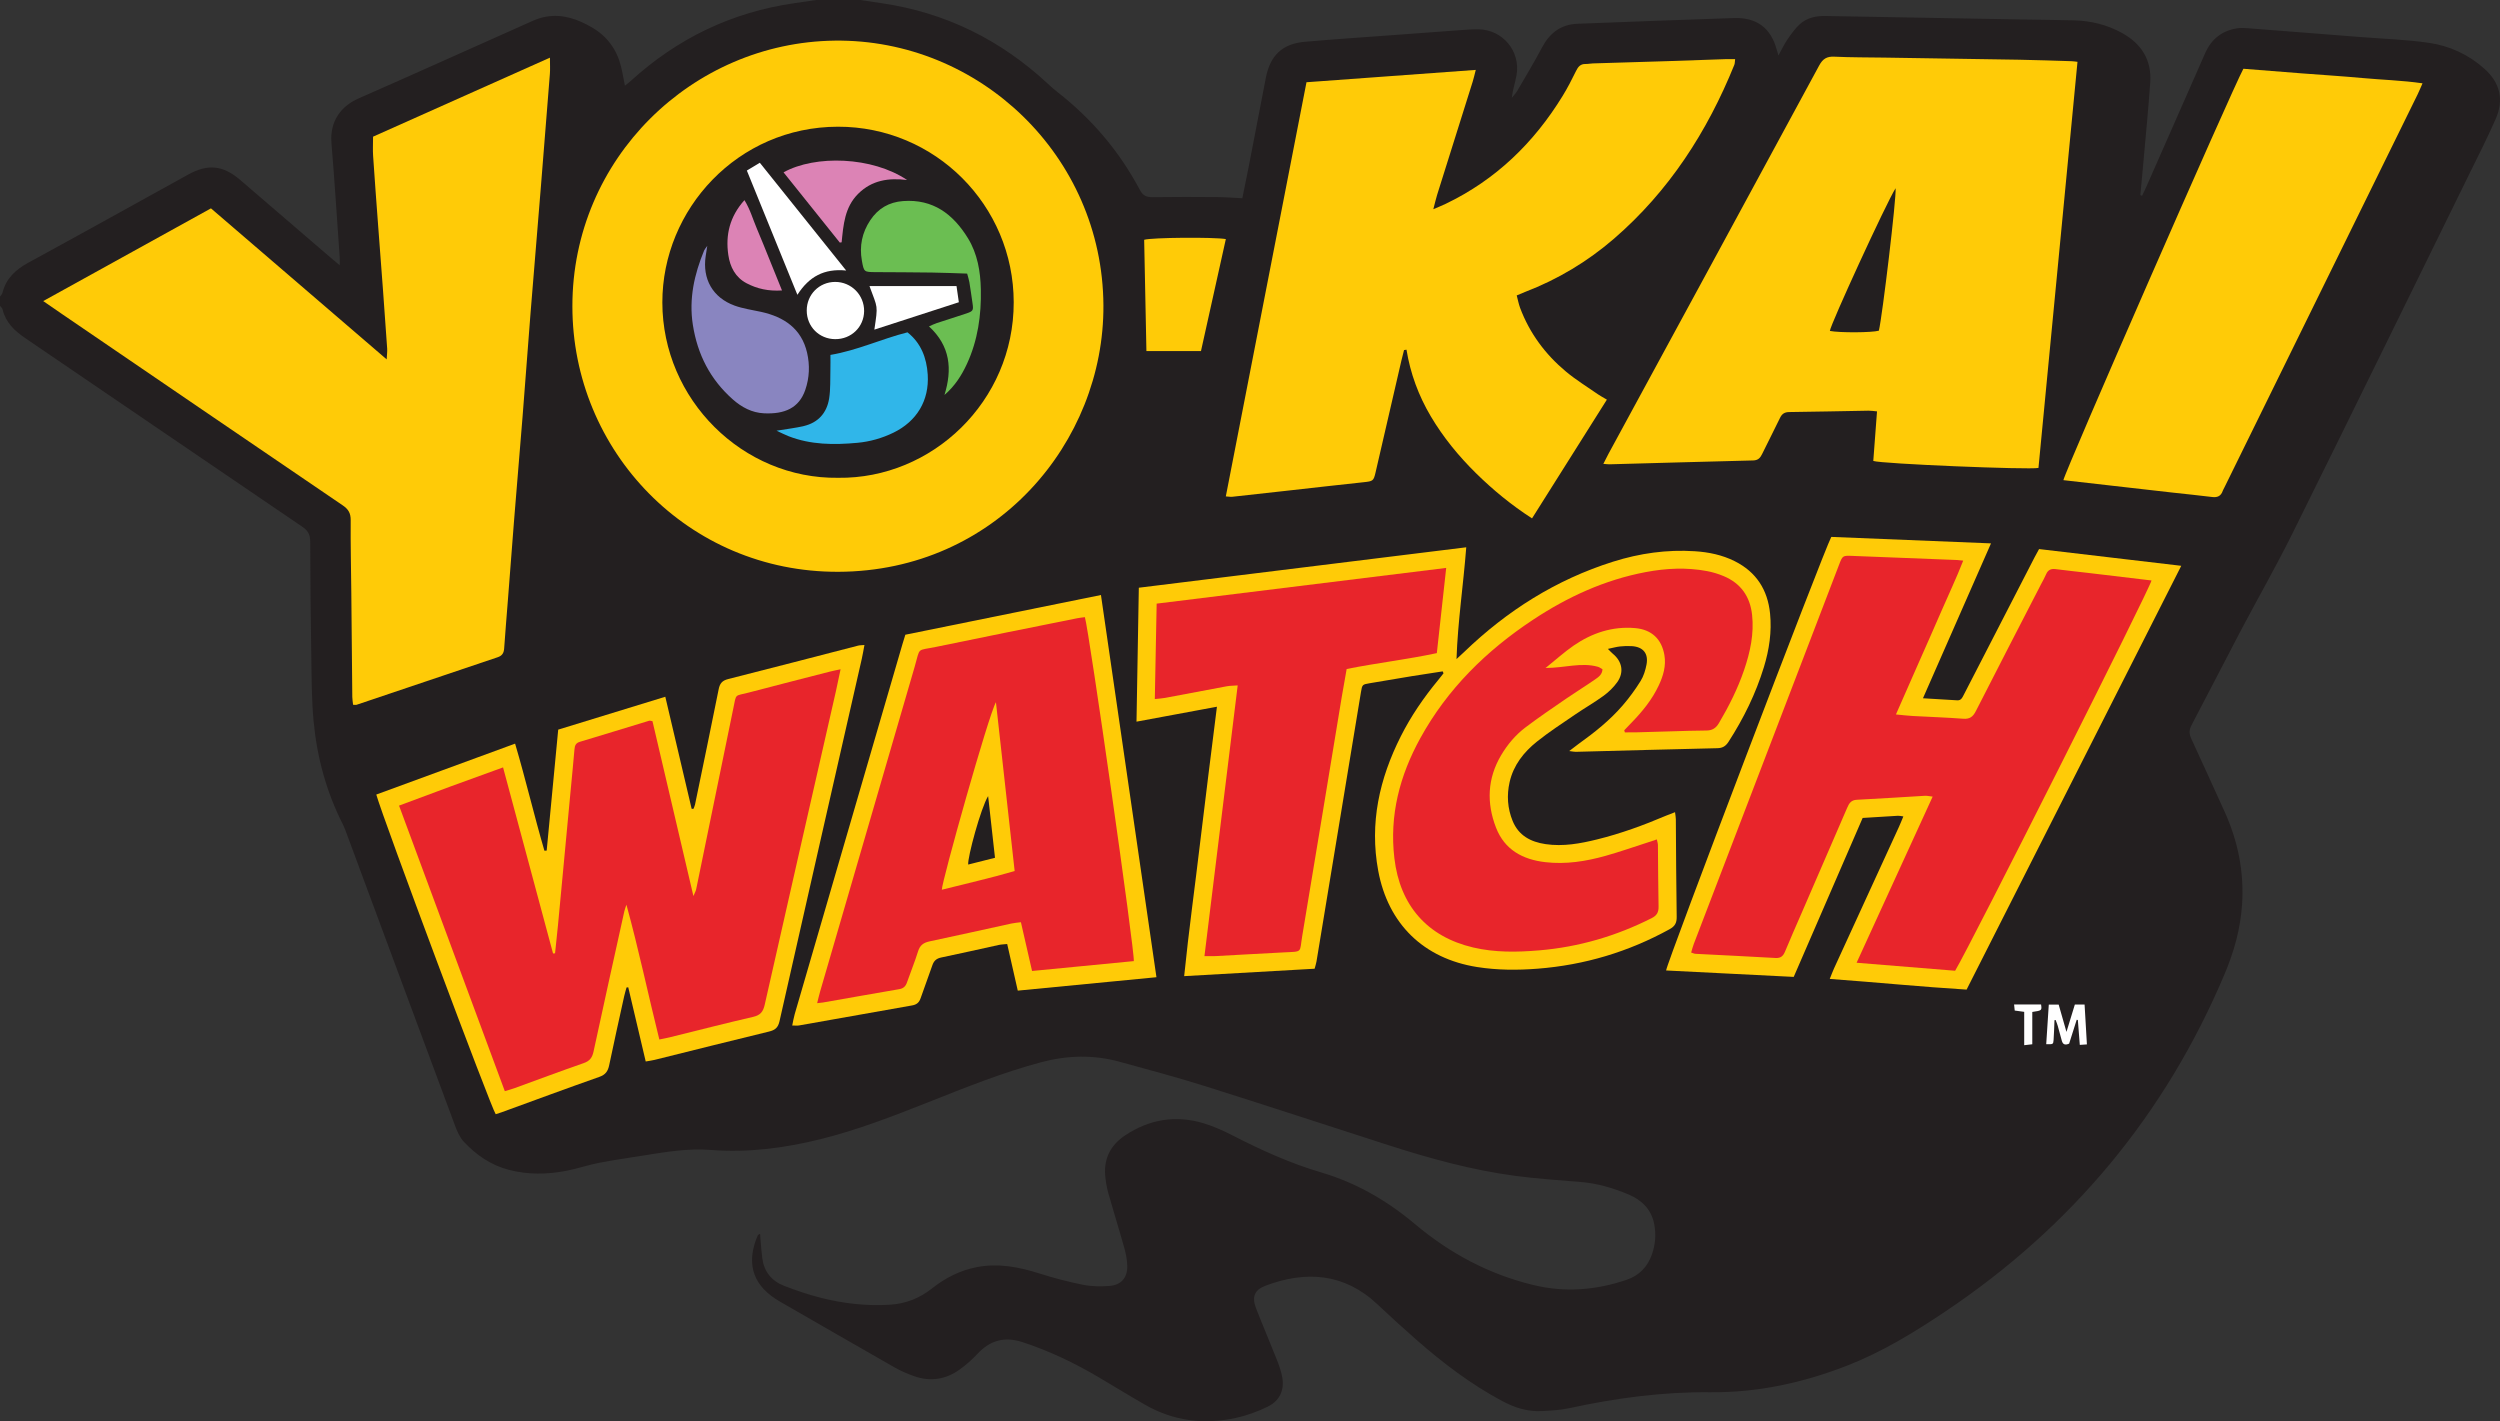
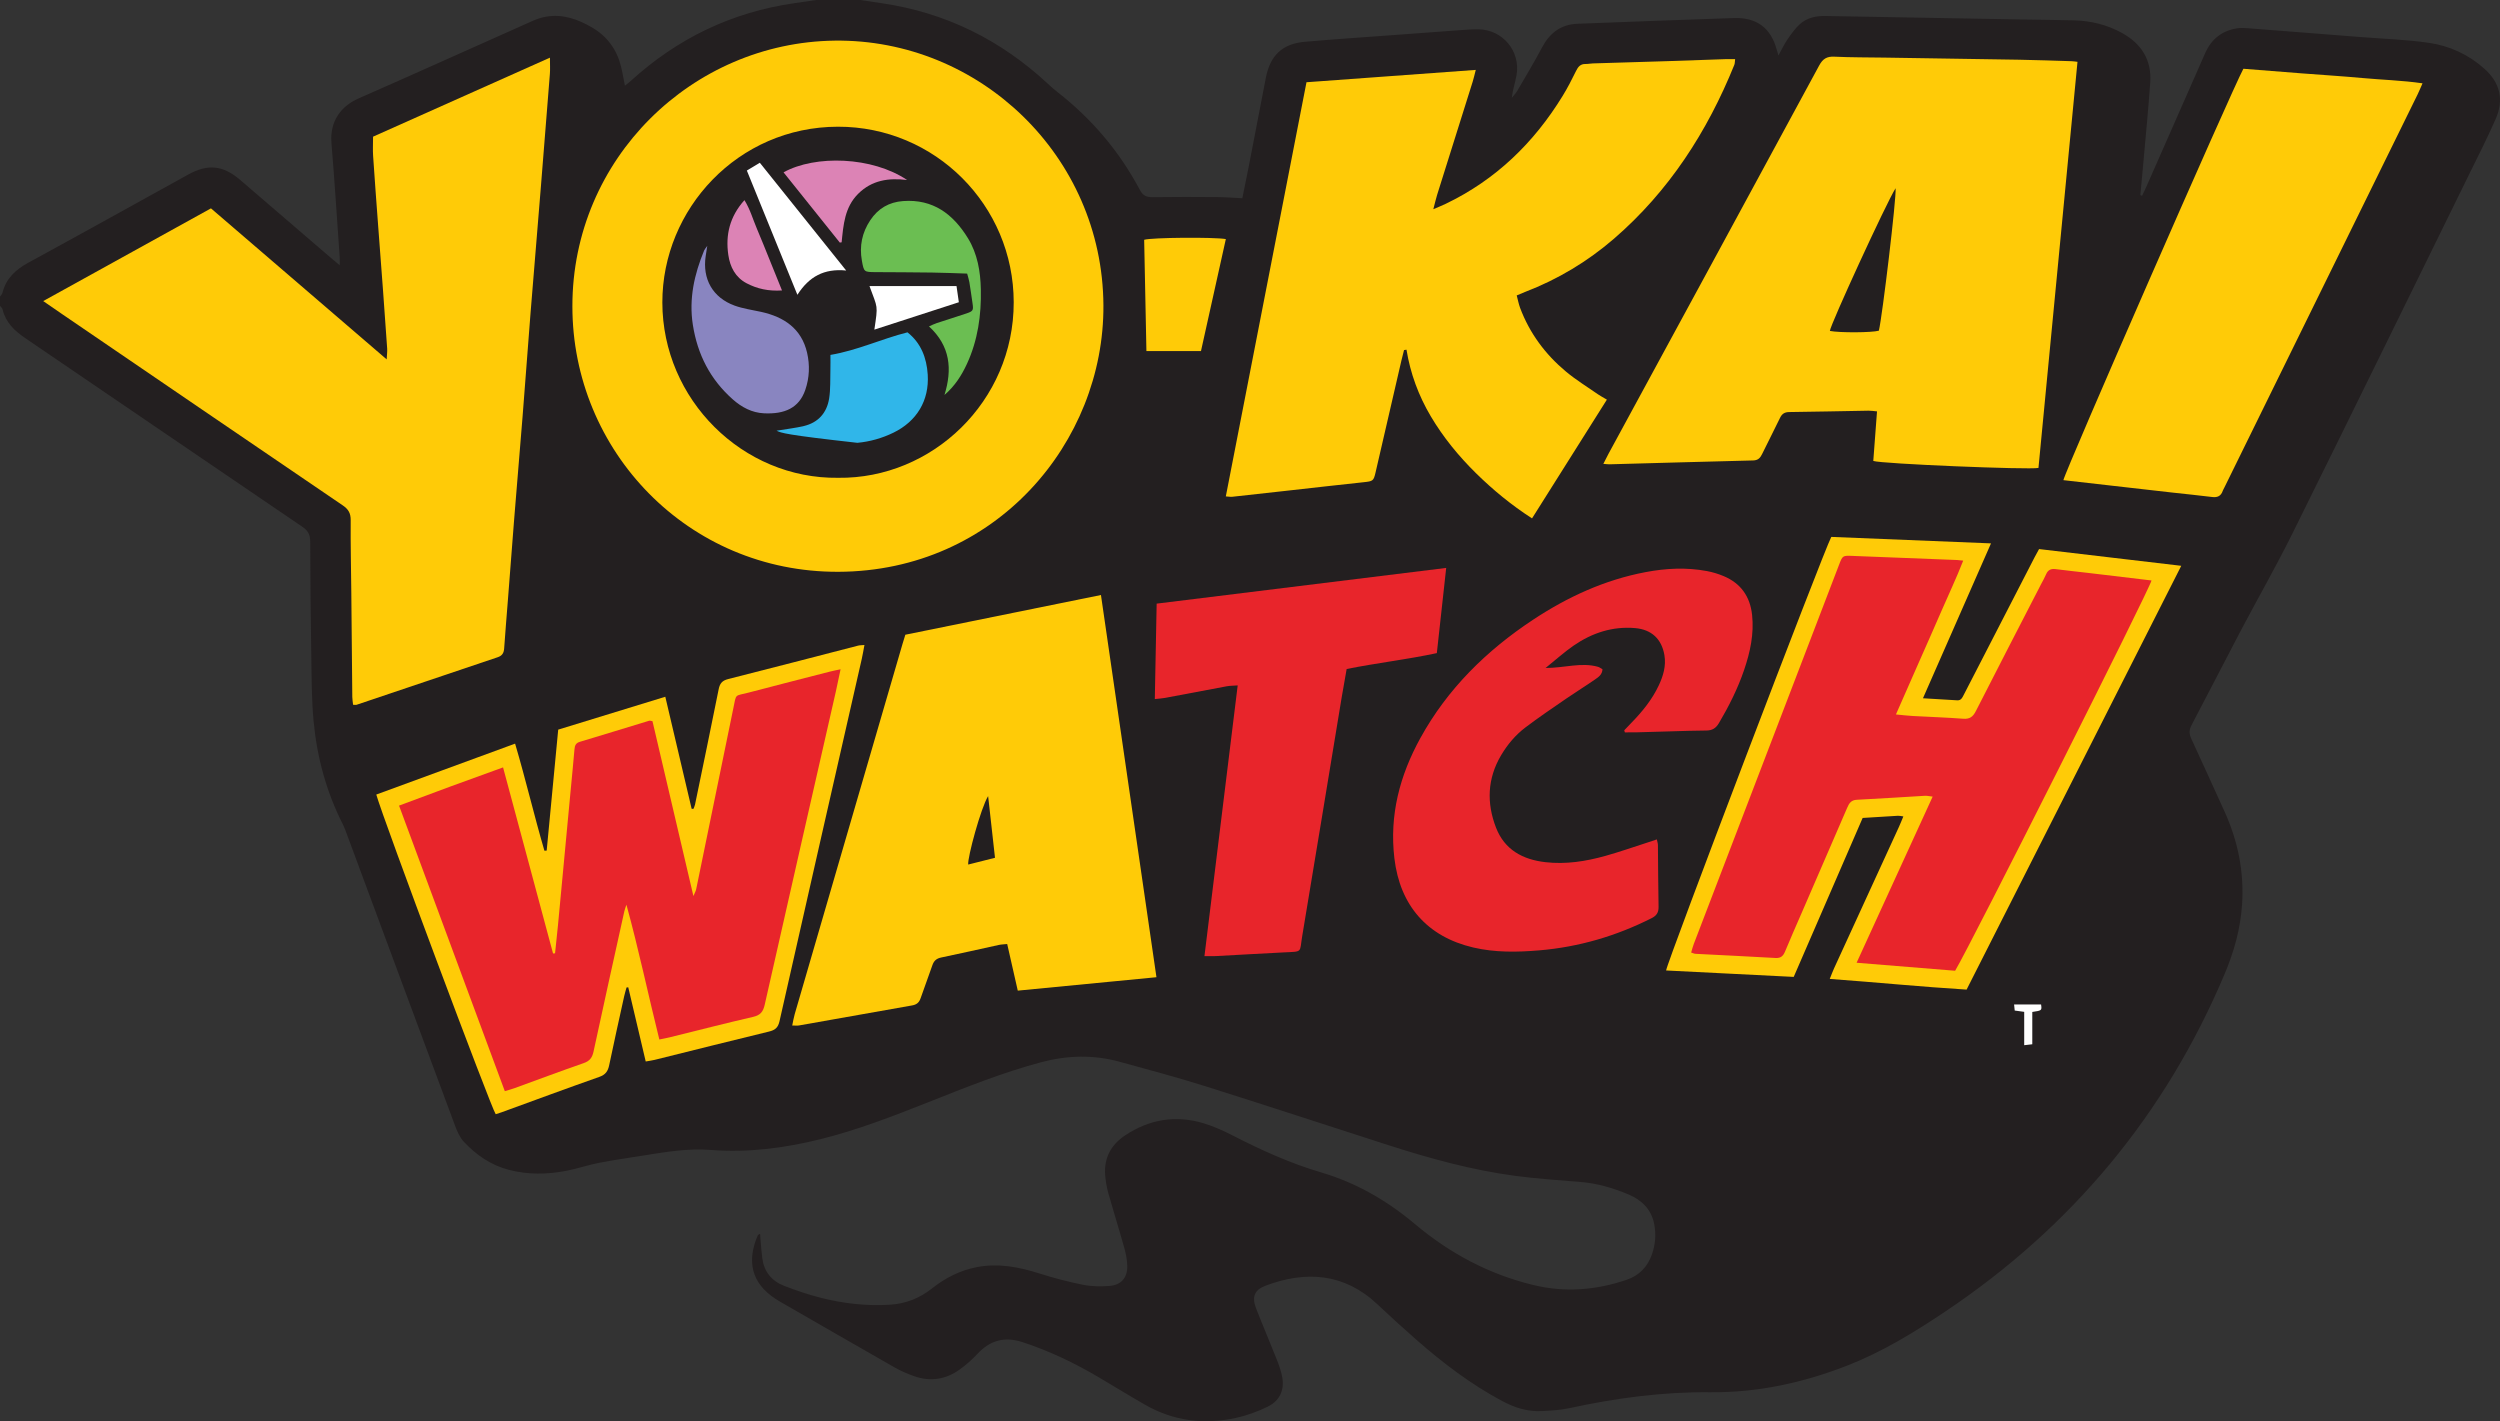
<svg xmlns="http://www.w3.org/2000/svg" width="712.13pt" height="404.83pt" viewBox="0 0 712.13 404.83" version="1.1">
  <rect x="0" y="0" width="712.13" height="404.83" fill="#333333" stroke="none" />
  <defs>
    <clipPath id="clip1">
      <path d="M 0 0 L 712.129 0 L 712.129 404.828 L 0 404.828 Z M 0 0 " />
    </clipPath>
  </defs>
  <g id="surface1">
    <g clip-path="url(#clip1)" clip-rule="nonzero">
      <path style=" stroke:none;fill-rule:nonzero;fill:rgb(13.699%,12.199%,12.5%);fill-opacity:1;" d="M 245.062 0 C 247.117 0.309 249.176 0.621 251.234 0.926 C 269.344 3.594 284.988 11.34 298.379 23.762 C 299.273 24.594 300.184 25.414 301.148 26.164 C 310.941 33.801 318.832 43.059 324.652 54.023 C 325.535 55.688 326.516 56.191 328.297 56.164 C 334.508 56.066 340.715 56.098 346.926 56.141 C 349.172 56.156 351.418 56.352 353.879 56.477 C 354.465 53.582 355.09 50.605 355.668 47.625 C 357.316 39.133 358.945 30.637 360.582 22.145 C 361.812 15.777 365.277 12.461 371.711 11.898 C 380.156 11.16 388.621 10.609 397.078 9.98 C 403.355 9.516 409.633 9.039 415.91 8.59 C 417.656 8.465 419.406 8.324 421.152 8.348 C 428.074 8.441 433.223 14.66 431.977 21.48 C 431.59 23.59 430.887 25.645 430.633 27.867 C 431.164 27.195 431.789 26.578 432.215 25.844 C 434.586 21.777 437.023 17.738 439.223 13.574 C 441.406 9.434 444.586 6.953 449.32 6.77 C 464.176 6.199 479.027 5.641 493.887 5.141 C 500.434 4.918 504.461 7.984 506.137 14.258 C 506.223 14.59 506.328 14.922 506.594 15.812 C 507.562 14.055 508.219 12.602 509.109 11.312 C 510.188 9.746 511.301 8.137 512.695 6.875 C 514.719 5.051 517.297 4.504 520.02 4.555 C 539.074 4.906 558.137 5.238 577.195 5.57 C 581.738 5.648 586.285 5.68 590.832 5.797 C 595.621 5.922 600.176 7.043 604.387 9.352 C 609.949 12.398 612.949 17.047 612.5 23.48 C 611.965 31.152 611.203 38.809 610.527 46.469 C 610.258 49.508 609.965 52.547 609.684 55.582 C 609.848 55.645 610.008 55.707 610.172 55.77 C 610.559 54.961 610.969 54.16 611.328 53.336 C 616.934 40.621 622.547 27.914 628.125 15.188 C 629.883 11.18 632.867 8.773 637.176 8.082 C 638.277 7.902 639.441 7.973 640.57 8.059 C 651.117 8.867 661.66 9.703 672.207 10.535 C 678.742 11.051 685.324 11.262 691.805 12.188 C 697.754 13.039 703.207 15.547 707.742 19.629 C 712.168 23.609 713.297 28.426 710.902 33.887 C 708.586 39.164 705.969 44.309 703.426 49.484 C 686.629 83.684 669.883 117.91 652.961 152.051 C 648.309 161.438 643.086 170.539 638.199 179.812 C 633.516 188.703 628.961 197.664 624.266 206.551 C 623.523 207.949 623.555 209.055 624.199 210.438 C 627.367 217.254 630.434 224.113 633.566 230.945 C 637.469 239.449 639.285 248.34 638.656 257.703 C 638.195 264.582 636.359 271.113 633.691 277.438 C 616.805 317.48 590.152 349.449 554.086 373.613 C 545.215 379.555 536.137 385.113 526.129 389.016 C 513.613 393.891 500.621 396.719 487.238 396.582 C 473.57 396.445 460.238 398.25 446.961 401.133 C 444.422 401.684 441.77 401.812 439.16 401.949 C 435.129 402.164 431.43 400.977 427.883 399.078 C 419.031 394.348 411.109 388.332 403.594 381.75 C 399.781 378.406 396.023 375 392.336 371.516 C 382.891 362.594 371.844 361.922 360.418 366.266 C 357.34 367.438 356.547 369.445 357.766 372.598 C 359.652 377.48 361.73 382.293 363.652 387.164 C 364.32 388.855 364.953 390.605 365.266 392.391 C 365.906 396.09 364.43 399.066 361.133 400.68 C 358.258 402.082 355.164 403.227 352.047 403.898 C 343.012 405.848 334.297 404.805 326.188 400.156 C 321.715 397.594 317.324 394.879 312.883 392.262 C 306.016 388.215 298.863 384.801 291.266 382.312 C 286.191 380.648 282.059 381.758 278.453 385.625 C 276.914 387.277 275.184 388.801 273.352 390.117 C 269.402 392.957 265.02 393.633 260.406 392.012 C 258.52 391.348 256.652 390.551 254.918 389.562 C 243.98 383.336 233.086 377.039 222.176 370.766 C 221.723 370.504 221.273 370.227 220.84 369.938 C 214.062 365.465 212.66 359.316 215.852 351.887 C 215.902 351.762 216.113 351.703 216.52 351.438 C 216.562 352.113 216.59 352.66 216.641 353.203 C 216.797 354.941 216.906 356.688 217.137 358.414 C 217.645 362.23 219.801 364.891 223.309 366.254 C 226.719 367.574 230.211 368.762 233.75 369.664 C 240.215 371.309 246.805 372.07 253.492 371.652 C 257.996 371.375 261.98 369.793 265.512 366.988 C 269.262 364.016 273.426 361.895 278.164 360.961 C 284.375 359.742 290.293 360.91 296.207 362.789 C 300.27 364.082 304.426 365.156 308.605 365.992 C 310.973 366.465 313.488 366.469 315.91 366.312 C 319.328 366.09 321.164 364.027 321.102 360.621 C 321.066 358.898 320.723 357.141 320.258 355.473 C 318.801 350.258 317.172 345.09 315.707 339.875 C 315.238 338.207 314.949 336.461 314.812 334.73 C 314.422 329.824 316.508 326.059 320.531 323.391 C 327.414 318.828 334.898 317.582 342.816 319.953 C 345.723 320.824 348.539 322.113 351.246 323.5 C 359.348 327.656 367.578 331.387 376.352 333.973 C 386.273 336.898 395.086 341.973 403.031 348.66 C 412.926 356.988 424.066 362.957 436.742 366.031 C 445.812 368.23 454.598 367.516 463.32 364.566 C 466.973 363.332 469.363 360.805 470.598 357.195 C 471.551 354.414 471.766 351.535 471.199 348.656 C 470.387 344.52 467.695 341.859 463.965 340.277 C 459.527 338.398 454.934 337.059 450.074 336.672 C 443.895 336.184 437.695 335.746 431.551 334.934 C 419.215 333.297 407.258 329.984 395.434 326.184 C 378.059 320.602 360.723 314.891 343.316 309.406 C 335.238 306.863 327.047 304.676 318.879 302.434 C 311.457 300.398 304.004 300.602 296.594 302.574 C 285.512 305.523 274.898 309.82 264.262 314.031 C 254.27 317.984 244.258 321.875 233.801 324.477 C 223.477 327.047 213.039 328.395 202.367 327.559 C 195.863 327.051 189.465 328.164 183.074 329.184 C 178.934 329.844 174.781 330.43 170.668 331.23 C 167.59 331.832 164.594 332.855 161.516 333.469 C 155.969 334.57 150.406 334.668 144.879 333.215 C 139.805 331.883 135.664 329 132.152 325.266 C 130.945 323.988 130.188 322.176 129.559 320.484 C 119.254 292.809 109 265.113 98.73 237.426 C 98.398 236.523 98.07 235.613 97.637 234.762 C 92.941 225.523 90.293 215.672 89.328 205.422 C 88.746 199.262 88.773 193.039 88.672 186.844 C 88.496 176 88.379 165.156 88.367 154.316 C 88.363 152.348 87.789 151.188 86.133 150.062 C 59.805 132.191 33.539 114.223 7.219 96.336 C 4.145 94.246 1.629 91.887 0.734 88.137 C 0.648 87.758 0.254 87.449 0 87.109 C 0 86.234 0 85.359 0 84.484 C 0.238 84.133 0.602 83.809 0.699 83.418 C 1.727 79.273 4.492 76.773 8.137 74.789 C 23.328 66.512 38.441 58.094 53.586 49.734 C 59.25 46.609 63.531 47.059 68.48 51.305 C 77.039 58.648 85.586 66.008 94.141 73.359 C 94.918 74.023 95.707 74.668 96.773 75.559 C 96.773 74.531 96.809 73.957 96.77 73.387 C 96 62.488 95.312 51.582 94.414 40.695 C 93.906 34.555 97.152 30.227 102.121 28.047 C 118.676 20.781 135.145 13.324 151.664 5.977 C 152.926 5.414 154.281 4.961 155.641 4.734 C 160.367 3.945 164.617 5.492 168.605 7.805 C 172.887 10.285 175.652 14.012 176.867 18.824 C 177.316 20.59 177.602 22.395 178.004 24.398 C 178.629 23.898 179.176 23.508 179.664 23.062 C 192.961 10.945 208.453 3.473 226.285 0.906 C 228.348 0.609 230.406 0.305 232.465 0 C 236.664 0 240.863 0 245.062 0 " />
    </g>
    <path style=" stroke:none;fill-rule:nonzero;fill:rgb(100%,79.599%,3.099%);fill-opacity:1;" d="M 12.309 85.762 C 28.457 76.836 44.195 68.141 60.094 59.352 C 76.629 73.562 93.117 87.734 110.148 102.371 C 110.223 100.922 110.34 100.117 110.289 99.324 C 109.91 93.742 109.508 88.164 109.094 82.586 C 108.656 76.66 108.191 70.734 107.754 64.809 C 107.25 58.012 106.734 51.211 106.281 44.41 C 106.164 42.68 106.266 40.934 106.266 38.93 C 122.879 31.512 139.594 24.043 156.648 16.426 C 156.648 18.223 156.742 19.66 156.633 21.078 C 155.805 31.797 154.941 42.512 154.07 53.227 C 153.094 65.246 152.078 77.262 151.117 89.285 C 150.332 99.129 149.625 108.98 148.844 118.824 C 148.07 128.582 147.227 138.332 146.445 148.09 C 145.828 155.754 145.262 163.426 144.664 171.094 C 144.312 175.625 143.922 180.152 143.613 184.684 C 143.527 185.977 143.07 186.777 141.789 187.207 C 128.391 191.707 115 196.238 101.602 200.75 C 101.375 200.828 101.098 200.762 100.578 200.762 C 100.5 200.016 100.359 199.281 100.352 198.547 C 100.246 188.664 100.168 178.785 100.074 168.906 C 100.008 162 99.84 155.094 99.895 148.188 C 99.914 146.188 99.246 145.051 97.609 143.941 C 71.004 125.863 44.441 107.719 17.867 89.59 C 16.145 88.414 14.43 87.223 12.309 85.762 " />
    <path style=" stroke:none;fill-rule:nonzero;fill:rgb(100%,79.599%,3.099%);fill-opacity:1;" d="M 539.961 53.617 C 537.199 58.043 521.445 92.348 521.238 94.266 C 523.977 94.816 533.309 94.766 535.199 94.191 C 536.199 90.031 540.246 56.203 539.961 53.617 Z M 456.715 132.133 C 457.34 130.91 457.75 130.062 458.199 129.234 C 478.215 92.379 498.246 55.531 518.203 18.645 C 519.227 16.758 520.367 16.043 522.5 16.145 C 527.301 16.367 532.113 16.34 536.922 16.41 C 549.684 16.609 562.445 16.789 575.207 17.012 C 580.188 17.098 585.164 17.285 590.145 17.434 C 590.57 17.445 590.992 17.52 591.777 17.609 C 588.062 56.273 584.359 94.824 580.66 133.293 C 577.965 133.859 535.895 132.129 533.609 131.301 C 533.949 126.758 534.301 122.102 534.672 117.184 C 533.723 117.102 532.973 116.973 532.223 116.984 C 524.707 117.109 517.191 117.289 509.676 117.375 C 508.355 117.391 507.609 117.863 507.043 119.035 C 505.379 122.504 503.598 125.91 501.922 129.371 C 501.379 130.488 500.746 131.129 499.375 131.16 C 485.742 131.492 472.113 131.891 458.484 132.258 C 458.059 132.27 457.629 132.199 456.715 132.133 " />
    <path style=" stroke:none;fill-rule:nonzero;fill:rgb(100%,79.599%,3.099%);fill-opacity:1;" d="M 399.945 99.715 C 399.695 100.703 399.43 101.688 399.199 102.68 C 396.738 113.312 394.289 123.949 391.828 134.586 C 391.27 137.004 391.074 137.078 388.48 137.355 C 381.102 138.141 373.73 138.984 366.355 139.809 C 361.238 140.379 356.117 140.957 350.996 141.508 C 350.508 141.562 349.996 141.453 349.176 141.402 C 356.855 101.98 364.496 62.758 372.156 23.426 C 388.223 22.254 404.039 21.102 420.379 19.91 C 420.008 21.328 419.801 22.305 419.504 23.25 C 416.133 33.996 412.742 44.742 409.371 55.492 C 409.016 56.629 408.762 57.793 408.285 59.598 C 409.852 58.914 410.859 58.516 411.836 58.047 C 426.055 51.223 436.898 40.719 445.094 27.367 C 446.508 25.066 447.754 22.648 448.938 20.219 C 449.531 18.996 450.219 18.195 451.66 18.227 C 452.355 18.238 453.055 18.082 453.75 18.062 C 460.828 17.84 467.906 17.645 474.98 17.418 C 480.484 17.242 485.988 17.031 491.492 16.848 C 492.352 16.82 493.215 16.844 494.254 16.844 C 494.164 17.508 494.199 18.035 494.023 18.473 C 486.301 37.551 475.414 54.453 459.727 68.012 C 452.184 74.527 443.746 79.578 434.434 83.156 C 433.719 83.434 433.016 83.75 432.043 84.156 C 432.379 85.418 432.594 86.602 433.008 87.711 C 435.711 94.914 440.172 100.918 446.031 105.816 C 448.902 108.215 452.129 110.191 455.211 112.336 C 455.914 112.824 456.688 113.223 457.723 113.84 C 450.629 125.094 443.617 136.223 436.402 147.664 C 430.473 143.836 425.258 139.535 420.41 134.766 C 415.469 129.898 411.105 124.566 407.562 118.586 C 404.082 112.719 401.75 106.402 400.641 99.609 C 400.406 99.645 400.176 99.68 399.945 99.715 " />
    <path style=" stroke:none;fill-rule:nonzero;fill:rgb(100%,79.599%,3.099%);fill-opacity:1;" d="M 238.754 136.102 C 265.469 136.449 288.793 114.379 288.758 86.102 C 288.727 58.465 266.344 36.055 238.688 36.094 C 210.16 36.137 188.645 59.586 188.672 86.16 C 188.699 113.82 211.574 136.469 238.754 136.102 Z M 163.047 87.242 C 163.027 45.172 197.164 12.09 237.75 11.574 C 278.879 11.051 314.066 44.344 314.312 86.977 C 314.539 125.977 283.668 162.723 238.801 162.879 C 195.863 163.031 163.023 128.328 163.047 87.242 " />
    <path style=" stroke:none;fill-rule:nonzero;fill:rgb(100%,79.599%,3.099%);fill-opacity:1;" d="M 690.062 23.734 C 689.48 25.051 689.094 26.008 688.641 26.934 C 670.309 64.242 651.965 101.551 633.625 138.855 C 633.473 139.172 633.277 139.473 633.164 139.797 C 632.664 141.262 631.695 141.77 630.148 141.574 C 626.34 141.094 622.516 140.727 618.699 140.297 C 613.148 139.672 607.602 139.035 602.051 138.402 C 597.285 137.859 592.523 137.316 587.762 136.773 C 588.043 134.621 635.668 25.789 639.031 19.586 C 644.496 20.016 650.117 20.473 655.738 20.906 C 661.484 21.352 667.238 21.699 672.977 22.23 C 678.57 22.746 684.215 22.887 690.062 23.734 " />
-     <path style=" stroke:none;fill-rule:nonzero;fill:rgb(100%,79.599%,3.099%);fill-opacity:1;" d="M 410.957 191.242 C 408.039 191.691 405.121 192.121 402.211 192.598 C 398.16 193.262 394.113 193.953 390.066 194.637 C 388.09 194.969 388.02 195.031 387.68 197.102 C 384.164 218.387 380.652 239.672 377.141 260.957 C 376.43 265.266 375.727 269.578 375.004 273.883 C 374.906 274.48 374.703 275.062 374.473 275.945 C 362.254 276.641 349.996 277.336 337.312 278.055 C 338.633 265.02 340.41 252.34 341.906 239.633 C 343.395 227 345.023 214.383 346.645 201.312 C 338.816 202.766 331.484 204.125 323.734 205.566 C 323.953 192.797 324.172 180.258 324.395 167.414 C 355.469 163.578 386.367 159.762 417.664 155.898 C 416.84 166.609 415.258 177.004 414.887 187.742 C 415.617 187.066 416.363 186.398 417.078 185.707 C 429.289 173.945 443.266 165.105 459.504 159.988 C 467.082 157.602 474.824 156.504 482.762 157.02 C 486.711 157.273 490.555 158.059 494.125 159.848 C 500.281 162.926 503.531 168.016 504.207 174.773 C 504.727 179.977 503.965 185.066 502.445 190.043 C 500.133 197.617 496.664 204.648 492.379 211.297 C 491.602 212.5 490.734 213.09 489.223 213.125 C 475.762 213.426 462.305 213.812 448.848 214.16 C 448.449 214.172 448.047 214.066 446.996 213.934 C 448.164 213.039 448.875 212.469 449.613 211.938 C 454.176 208.676 458.562 205.191 462.234 200.93 C 464.109 198.758 465.82 196.41 467.336 193.973 C 468.188 192.602 468.699 190.934 469.008 189.328 C 469.621 186.148 468.062 184.266 464.84 184.055 C 463.711 183.98 462.562 184.02 461.438 184.145 C 460.406 184.258 459.395 184.551 458.012 184.84 C 458.625 185.445 458.988 185.867 459.41 186.215 C 462.09 188.41 462.68 191.512 460.66 194.34 C 459.609 195.805 458.25 197.133 456.789 198.195 C 454.184 200.098 451.363 201.703 448.695 203.527 C 445.02 206.043 441.27 208.473 437.797 211.25 C 434.059 214.238 431.121 217.941 430.02 222.773 C 429.164 226.539 429.418 230.27 430.875 233.84 C 432.57 237.992 435.992 239.82 440.242 240.449 C 445.281 241.195 450.164 240.289 455.016 239.09 C 461.727 237.43 468.199 235.059 474.559 232.355 C 475.328 232.027 476.121 231.746 477.137 231.352 C 477.242 232.215 477.363 232.789 477.367 233.363 C 477.445 242.629 477.453 251.898 477.609 261.164 C 477.641 262.898 477.102 263.848 475.605 264.676 C 463.875 271.141 451.352 274.891 438.004 275.934 C 432.234 276.383 426.496 276.367 420.754 275.461 C 405.523 273.051 395.395 263.191 392.586 248.031 C 390.074 234.465 392.926 221.82 399.027 209.727 C 401.914 204.004 405.516 198.742 409.59 193.805 C 410.133 193.145 410.656 192.465 411.188 191.797 C 411.109 191.609 411.031 191.426 410.957 191.242 " />
    <path style=" stroke:none;fill-rule:nonzero;fill:rgb(100%,79.599%,3.099%);fill-opacity:1;" d="M 542.176 232.559 C 541.473 232.469 541.062 232.352 540.656 232.375 C 537.348 232.562 534.043 232.777 530.582 232.992 C 524.059 248.031 517.566 263.004 510.945 278.27 C 498.805 277.66 486.699 277.051 474.594 276.441 C 474.699 274.465 519.375 157.215 521.645 152.938 C 536.602 153.543 551.656 154.152 567.141 154.781 C 560.605 169.66 554.262 184.098 547.758 198.902 C 551.301 199.113 554.41 199.297 557.523 199.488 C 558.645 199.559 558.98 198.695 559.379 197.926 C 561.348 194.121 563.301 190.312 565.262 186.508 C 570.02 177.266 574.777 168.02 579.539 158.777 C 579.898 158.082 580.289 157.402 580.832 156.402 C 594.148 157.969 607.547 159.547 621.336 161.172 C 600.891 201.531 580.609 241.57 560.188 281.891 C 547.336 281.098 534.504 279.82 521.207 278.848 C 521.688 277.664 522.027 276.73 522.438 275.832 C 528.59 262.41 534.75 248.992 540.902 235.574 C 541.328 234.645 541.699 233.691 542.176 232.559 " />
    <path style=" stroke:none;fill-rule:nonzero;fill:rgb(100%,79.599%,3.099%);fill-opacity:1;" d="M 107.184 226.332 C 120.34 221.504 133.352 216.73 146.727 211.824 C 149.758 222.066 152.141 232.281 155.078 242.328 C 155.293 242.316 155.508 242.305 155.723 242.293 C 156.816 230.824 157.91 219.359 159.008 207.836 C 169.227 204.695 179.215 201.633 189.512 198.469 C 192.047 209.254 194.531 219.816 197.016 230.383 C 197.184 230.395 197.355 230.402 197.523 230.414 C 197.68 230.008 197.891 229.613 197.977 229.191 C 200.238 218.246 202.52 207.305 204.711 196.348 C 205.043 194.688 205.703 193.859 207.422 193.43 C 219.773 190.316 232.098 187.086 244.434 183.906 C 244.914 183.781 245.434 183.805 246.238 183.727 C 245.961 185.188 245.758 186.449 245.477 187.691 C 237.652 222.094 229.805 256.484 222.047 290.898 C 221.621 292.773 220.762 293.426 219.031 293.848 C 208.176 296.473 197.344 299.211 186.504 301.898 C 185.754 302.086 184.984 302.18 183.934 302.367 C 182.254 295.234 180.605 288.242 178.961 281.246 C 178.801 281.258 178.637 281.266 178.477 281.277 C 178.25 282.102 177.988 282.918 177.805 283.75 C 176.359 290.316 174.895 296.879 173.52 303.461 C 173.164 305.141 172.473 306.141 170.723 306.754 C 161.418 310.027 152.168 313.457 142.898 316.832 C 142.332 317.039 141.754 317.207 141.203 317.387 C 139.938 315.703 109.031 233.004 107.184 226.332 " />
    <path style=" stroke:none;fill-rule:nonzero;fill:rgb(100%,79.599%,3.099%);fill-opacity:1;" d="M 349.184 68.102 C 346.824 78.719 344.473 89.316 342.102 100 C 336.855 100 331.84 100 326.559 100 C 326.344 89.285 326.129 78.758 325.918 68.305 C 328.059 67.648 345.707 67.504 349.184 68.102 " />
-     <path style=" stroke:none;fill-rule:nonzero;fill:rgb(100%,100%,100%);fill-opacity:1;" d="M 585.223 290.602 C 585.141 292.477 585.105 294.352 584.969 296.219 C 584.879 297.492 584.816 297.488 582.871 297.434 C 583.113 293.719 583.352 290.012 583.602 286.16 C 584.598 286.16 585.422 286.16 586.418 286.16 C 587.102 288.57 587.785 290.961 588.637 293.941 C 589.531 291.023 590.258 288.645 591.023 286.148 C 591.902 286.148 592.742 286.148 593.797 286.148 C 594.016 289.902 594.234 293.609 594.461 297.5 C 593.727 297.551 593.18 297.586 592.434 297.637 C 592.238 295.172 592.059 292.859 591.879 290.547 C 591.77 290.527 591.66 290.508 591.551 290.484 C 590.828 292.773 590.105 295.059 589.402 297.273 C 588.316 297.766 587.617 297.586 587.312 296.461 C 586.93 295.031 586.551 293.602 586.141 292.176 C 585.98 291.621 585.75 291.09 585.555 290.547 C 585.441 290.562 585.332 290.582 585.223 290.602 " />
    <path style=" stroke:none;fill-rule:nonzero;fill:rgb(100%,100%,100%);fill-opacity:1;" d="M 576.598 297.727 C 576.598 294.332 576.598 291.305 576.598 288.227 C 575.609 288.09 574.844 287.984 573.895 287.855 C 573.844 287.34 573.789 286.797 573.719 286.121 C 576.398 286.121 578.906 286.121 581.406 286.121 C 581.648 287.848 581.648 287.848 578.902 288.258 C 578.902 291.242 578.902 294.27 578.902 297.461 C 578.125 297.551 577.562 297.613 576.598 297.727 " />
    <path style=" stroke:none;fill-rule:nonzero;fill:rgb(90.999%,14.499%,16.899%);fill-opacity:1;" d="M 462.672 208.02 C 463.387 207.273 464.102 206.52 464.82 205.777 C 467.883 202.621 470.633 199.234 472.508 195.227 C 473.781 192.508 474.629 189.668 474.109 186.602 C 473.328 182.023 470.449 179.328 465.801 178.918 C 459.332 178.352 453.512 180.285 448.254 183.898 C 445.625 185.707 443.242 187.879 440.258 190.277 C 445.695 190.266 450.41 188.605 455.16 189.934 C 455.633 190.066 456.047 190.406 456.473 190.641 C 456.395 192.184 455.301 192.887 454.332 193.559 C 451.68 195.402 448.918 197.094 446.254 198.926 C 442.301 201.648 438.312 204.336 434.488 207.238 C 431.695 209.359 429.426 212.055 427.617 215.094 C 423.672 221.734 423.414 228.719 426.148 235.77 C 428.59 242.066 433.758 244.852 440.195 245.59 C 446.02 246.262 451.715 245.363 457.301 243.801 C 461.336 242.672 465.293 241.277 469.285 239.996 C 470.102 239.73 470.914 239.449 471.953 239.102 C 472.086 239.754 472.254 240.223 472.262 240.691 C 472.328 246.547 472.328 252.406 472.445 258.262 C 472.477 259.863 471.949 260.793 470.488 261.531 C 460.383 266.637 449.73 269.762 438.438 270.715 C 432.141 271.242 425.871 271.352 419.664 269.898 C 406.531 266.824 398.781 257.918 397.195 244.496 C 395.738 232.188 398.73 220.887 404.598 210.234 C 412.316 196.215 423.406 185.328 436.652 176.562 C 446.508 170.039 457.098 165.168 468.785 162.961 C 474.582 161.863 480.418 161.578 486.246 162.676 C 487.863 162.98 489.48 163.473 490.996 164.109 C 495.867 166.156 498.516 169.914 499.086 175.141 C 499.676 180.566 498.547 185.758 496.812 190.844 C 495.004 196.16 492.496 201.148 489.637 205.98 C 488.777 207.434 487.734 208.082 486.07 208.09 C 482.66 208.105 479.254 208.234 475.848 208.328 C 472.527 208.418 469.207 208.527 465.887 208.613 C 464.871 208.637 463.859 208.617 462.844 208.617 C 462.785 208.418 462.73 208.219 462.672 208.02 " />
    <path style=" stroke:none;fill-rule:nonzero;fill:rgb(90.999%,14.499%,16.899%);fill-opacity:1;" d="M 343.09 272.348 C 346.254 246.562 349.383 221.102 352.559 195.242 C 351.359 195.332 350.363 195.316 349.398 195.496 C 343.559 196.574 337.727 197.703 331.887 198.793 C 331.051 198.949 330.191 198.992 328.949 199.133 C 329.125 190.012 329.297 181.141 329.477 171.945 C 356.973 168.555 384.234 165.191 411.953 161.773 C 411.043 170.066 410.176 177.922 409.285 186.043 C 400.801 187.852 392.23 188.84 383.598 190.566 C 383.117 193.309 382.625 195.949 382.188 198.605 C 378.441 221.277 374.738 243.961 370.941 266.629 C 370.129 271.469 371.207 271.016 365.672 271.293 C 359.215 271.613 352.758 272 346.297 272.344 C 345.363 272.391 344.43 272.348 343.09 272.348 " />
    <path style=" stroke:none;fill-rule:nonzero;fill:rgb(90.999%,14.499%,16.899%);fill-opacity:1;" d="M 528.855 274.242 C 536.16 258.285 543.273 242.754 550.523 226.918 C 549.578 226.812 548.934 226.648 548.297 226.684 C 541.84 227.055 535.383 227.504 528.922 227.816 C 527.266 227.895 526.707 228.859 526.16 230.129 C 521.867 240.086 517.551 250.027 513.238 259.977 C 511.641 263.668 510.004 267.344 508.469 271.059 C 507.93 272.359 507.238 272.969 505.738 272.883 C 498.145 272.441 490.547 272.094 482.949 271.695 C 482.621 271.68 482.305 271.512 481.727 271.336 C 481.996 270.449 482.191 269.633 482.492 268.855 C 496.277 232.848 510.074 196.844 523.871 160.844 C 524.863 158.254 524.879 158.242 527.648 158.348 C 537.609 158.734 547.566 159.129 557.527 159.523 C 557.957 159.539 558.387 159.609 559.227 159.695 C 557.27 164.723 555.02 169.414 552.961 174.188 C 550.852 179.086 548.668 183.953 546.52 188.832 C 544.414 193.613 542.312 198.398 540.062 203.512 C 541.91 203.688 543.355 203.871 544.809 203.949 C 549.609 204.219 554.422 204.367 559.215 204.734 C 561.098 204.879 562.008 204.168 562.828 202.555 C 568.973 190.477 575.207 178.441 581.41 166.395 C 581.891 165.461 582.43 164.551 582.836 163.586 C 583.359 162.34 584.227 161.945 585.535 162.113 C 588.656 162.516 591.785 162.84 594.91 163.207 C 600.891 163.914 606.871 164.633 612.859 165.348 C 612.492 167.551 561.387 269.086 556.922 276.52 C 547.844 275.785 538.594 275.031 528.855 274.242 " />
    <path style=" stroke:none;fill-rule:nonzero;fill:rgb(100%,79.599%,3.099%);fill-opacity:1;" d="M 281.469 226.77 C 279.414 230.074 275.559 244.312 275.793 246.27 C 278.305 245.637 280.789 245.008 283.426 244.344 C 282.754 238.293 282.109 232.531 281.469 226.77 Z M 329.418 278.363 C 316.098 279.652 303.098 280.91 289.914 282.184 C 288.898 277.699 287.918 273.387 286.902 268.906 C 286 269.004 285.23 269.012 284.496 269.172 C 279.035 270.355 273.594 271.621 268.121 272.742 C 266.73 273.027 266.016 273.695 265.578 274.98 C 264.504 278.121 263.312 281.223 262.234 284.359 C 261.82 285.57 261.105 286.172 259.828 286.395 C 249.074 288.273 238.336 290.207 227.59 292.105 C 227.09 292.195 226.562 292.117 225.668 292.117 C 225.91 290.98 226.074 289.914 226.371 288.891 C 230.531 274.547 234.715 260.207 238.891 245.867 C 244.949 225.074 251.008 204.277 257.066 183.484 C 257.312 182.648 257.578 181.82 257.891 180.801 C 276.32 177.059 294.773 173.312 313.609 169.488 C 318.887 205.82 324.133 241.969 329.418 278.363 " />
    <path style=" stroke:none;fill-rule:nonzero;fill:rgb(90.999%,14.499%,16.899%);fill-opacity:1;" d="M 239.441 190.645 C 238.926 193.082 238.535 195.035 238.094 196.973 C 231.328 226.723 224.539 256.465 217.824 286.227 C 217.387 288.16 216.617 289.176 214.582 289.645 C 206.578 291.492 198.621 293.543 190.645 295.512 C 189.816 295.715 188.977 295.859 187.812 296.102 C 184.613 283.234 181.938 270.438 178.441 257.711 C 178.242 258.332 177.984 258.938 177.844 259.57 C 174.902 272.887 171.941 286.195 169.074 299.527 C 168.703 301.254 168.004 302.227 166.27 302.828 C 159.664 305.121 153.121 307.582 146.547 309.969 C 145.746 310.262 144.922 310.477 143.797 310.82 C 133.754 283.703 123.773 256.766 113.668 229.48 C 123.523 225.758 133.23 222.23 143.297 218.594 C 148.102 236.48 152.82 254.043 157.539 271.605 C 157.73 271.59 157.922 271.574 158.109 271.559 C 158.387 268.898 158.688 266.238 158.938 263.574 C 160.141 250.871 161.328 238.164 162.523 225.457 C 162.898 221.453 163.301 217.453 163.641 213.445 C 163.73 212.387 164 211.66 165.148 211.316 C 171.762 209.336 178.355 207.297 184.961 205.289 C 185.105 205.242 185.297 205.336 185.859 205.43 C 189.684 221.754 193.539 238.227 197.523 255.25 C 197.922 254.277 198.203 253.805 198.309 253.293 C 201.836 236.168 205.324 219.035 208.859 201.914 C 209.801 197.367 209.145 198.371 213.285 197.277 C 220.973 195.246 228.684 193.289 236.387 191.312 C 237.219 191.098 238.062 190.941 239.441 190.645 " />
-     <path style=" stroke:none;fill-rule:nonzero;fill:rgb(90.999%,14.499%,16.899%);fill-opacity:1;" d="M 283.695 200.031 C 281.582 203.672 268.203 251.371 268.281 253.445 C 275.195 251.68 282.125 250.145 289.027 248.117 C 287.227 231.871 285.461 215.953 283.695 200.031 Z M 309.031 175.797 C 310.207 179.578 323.324 271.531 322.969 273.773 C 313.434 274.699 303.824 275.633 293.984 276.586 C 292.906 271.867 291.883 267.387 290.809 262.695 C 289.793 262.832 288.941 262.887 288.117 263.066 C 280.352 264.758 272.594 266.508 264.816 268.148 C 263.109 268.508 262.062 269.215 261.52 270.969 C 260.59 273.969 259.383 276.883 258.352 279.855 C 257.965 280.965 257.336 281.562 256.141 281.766 C 248.91 283 241.684 284.293 234.457 285.559 C 234.043 285.633 233.617 285.66 232.766 285.758 C 233.094 284.469 233.328 283.402 233.633 282.359 C 242.59 251.562 251.539 220.766 260.531 189.98 C 262.234 184.152 260.91 185.461 266.777 184.238 C 280.117 181.457 293.484 178.805 306.844 176.109 C 307.516 175.977 308.199 175.914 309.031 175.797 " />
    <path style=" stroke:none;fill-rule:nonzero;fill:rgb(53.699%,52.199%,75.299%);fill-opacity:1;" d="M 201.469 70.027 C 201.254 71.406 201.129 72.172 201.016 72.938 C 200.035 79.461 203.02 84.777 209.227 87.043 C 211.656 87.93 214.289 88.277 216.84 88.844 C 223.363 90.289 228.309 93.609 229.902 100.48 C 230.715 104 230.582 107.609 229.383 111.078 C 227.598 116.25 223.473 118.008 217.648 117.734 C 214.207 117.574 211.297 116.031 208.734 113.766 C 202.312 108.086 198.676 100.965 197.359 92.527 C 196.199 85.09 197.777 78.129 200.582 71.328 C 200.699 71.039 200.934 70.801 201.469 70.027 " />
-     <path style=" stroke:none;fill-rule:nonzero;fill:rgb(18.799%,71.399%,91.399%);fill-opacity:1;" d="M 221.199 122.688 C 224.219 122.184 226.652 121.914 229.012 121.348 C 233.086 120.367 235.523 117.59 236.176 113.547 C 236.613 110.816 236.461 107.992 236.543 105.207 C 236.582 103.828 236.551 102.449 236.551 101.098 C 244.262 99.797 251.09 96.535 258.496 94.664 C 262.348 97.707 263.969 101.941 264.266 106.715 C 264.727 114.098 261.141 120.012 254.504 123.246 C 251.246 124.832 247.801 125.809 244.219 126.137 C 237.57 126.75 230.949 126.73 224.59 124.238 C 223.566 123.836 222.586 123.328 221.199 122.688 " />
+     <path style=" stroke:none;fill-rule:nonzero;fill:rgb(18.799%,71.399%,91.399%);fill-opacity:1;" d="M 221.199 122.688 C 224.219 122.184 226.652 121.914 229.012 121.348 C 233.086 120.367 235.523 117.59 236.176 113.547 C 236.613 110.816 236.461 107.992 236.543 105.207 C 236.582 103.828 236.551 102.449 236.551 101.098 C 244.262 99.797 251.09 96.535 258.496 94.664 C 262.348 97.707 263.969 101.941 264.266 106.715 C 264.727 114.098 261.141 120.012 254.504 123.246 C 251.246 124.832 247.801 125.809 244.219 126.137 C 223.566 123.836 222.586 123.328 221.199 122.688 " />
    <path style=" stroke:none;fill-rule:nonzero;fill:rgb(42%,74.5%,32.199%);fill-opacity:1;" d="M 269.035 112.504 C 271.289 105.195 270.73 98.602 264.625 92.973 C 265.516 92.59 266.176 92.242 266.871 92.016 C 269.691 91.086 272.531 90.223 275.336 89.27 C 277.223 88.629 277.32 88.371 277.023 86.367 C 276.727 84.383 276.461 82.395 276.133 80.414 C 276.008 79.66 275.758 78.93 275.496 77.934 C 272.102 77.828 268.801 77.684 265.496 77.637 C 260.164 77.562 254.828 77.547 249.496 77.516 C 246.098 77.5 246.094 77.508 245.508 74.238 C 244.762 70.086 245.562 66.242 247.895 62.738 C 250.117 59.398 253.223 57.566 257.254 57.273 C 265.801 56.648 271.512 61.008 275.719 67.852 C 278.445 72.297 279.289 77.352 279.395 82.438 C 279.547 89.742 278.547 96.906 275.441 103.641 C 273.898 106.988 271.926 110.035 269.035 112.504 " />
    <path style=" stroke:none;fill-rule:nonzero;fill:rgb(100%,100%,100%);fill-opacity:1;" d="M 212.742 48.582 C 214.098 47.77 215.129 47.152 216.441 46.363 C 224.539 56.473 232.57 66.496 241.035 77.059 C 234.73 76.434 230.461 78.797 227.137 83.977 C 222.242 71.941 217.539 60.371 212.742 48.582 " />
    <path style=" stroke:none;fill-rule:nonzero;fill:rgb(86.299%,51.399%,70.999%);fill-opacity:1;" d="M 239.219 69.098 C 233.887 62.438 228.551 55.777 223.195 49.09 C 232.246 44.07 248.484 44.605 258.387 51.273 C 253.152 50.617 248.344 51.316 244.441 55.211 C 240.605 59.039 240.242 64.047 239.742 69.023 C 239.57 69.051 239.395 69.074 239.219 69.098 " />
    <path style=" stroke:none;fill-rule:nonzero;fill:rgb(86.299%,51.399%,70.999%);fill-opacity:1;" d="M 222.754 82.734 C 218.855 82.984 215.648 82.25 212.672 80.691 C 209.473 79.012 207.965 76.059 207.465 72.637 C 206.625 66.91 207.859 61.703 212.051 57.012 C 213.699 59.633 214.477 62.52 215.633 65.219 C 216.867 68.109 218.023 71.031 219.203 73.945 C 220.348 76.762 221.48 79.578 222.754 82.734 " />
-     <path style=" stroke:none;fill-rule:nonzero;fill:rgb(100%,100%,100%);fill-opacity:1;" d="M 237.891 96.605 C 233.324 96.57 229.809 93.027 229.801 88.461 C 229.789 83.91 233.352 80.32 237.887 80.305 C 242.488 80.289 246.191 84.023 246.145 88.625 C 246.098 93.148 242.48 96.645 237.891 96.605 " />
    <path style=" stroke:none;fill-rule:nonzero;fill:rgb(100%,100%,100%);fill-opacity:1;" d="M 249.062 93.895 C 250.129 86.676 250.035 87.973 247.672 81.484 C 255.871 81.484 264.043 81.484 272.465 81.484 C 272.688 83.047 272.895 84.477 273.129 86.094 C 265.031 88.719 257.105 91.285 249.062 93.895 " />
  </g>
</svg>